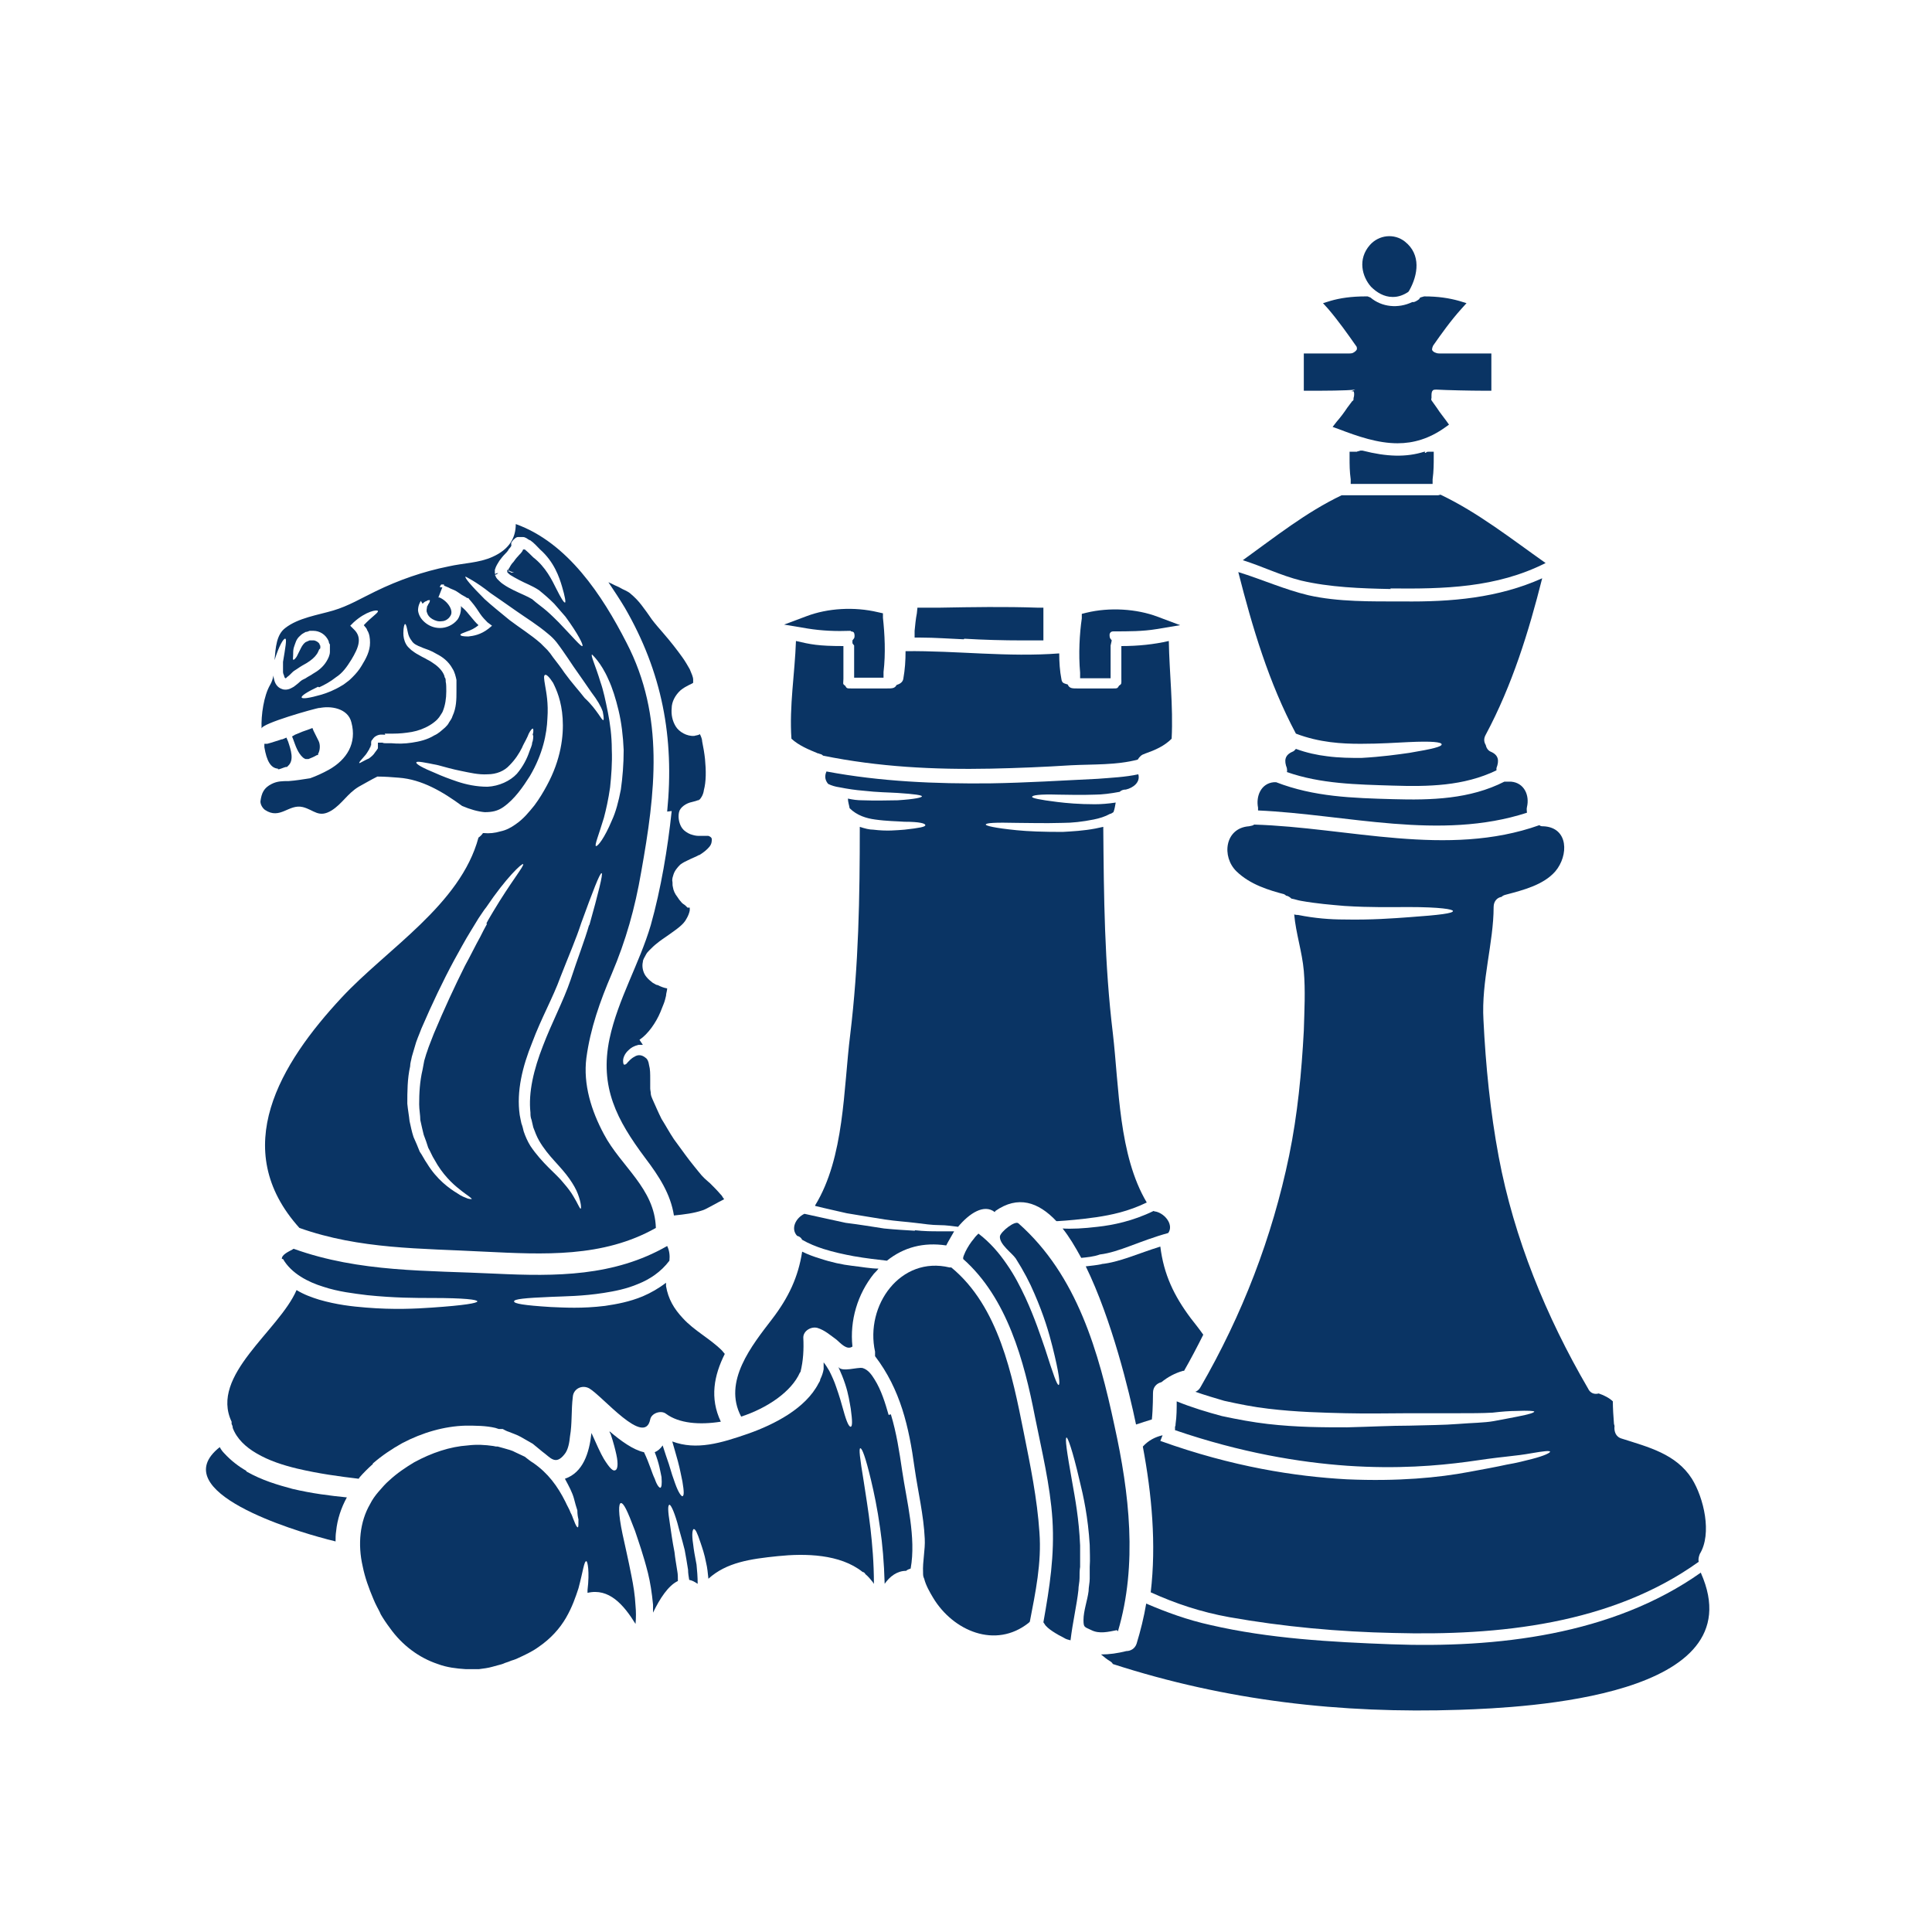
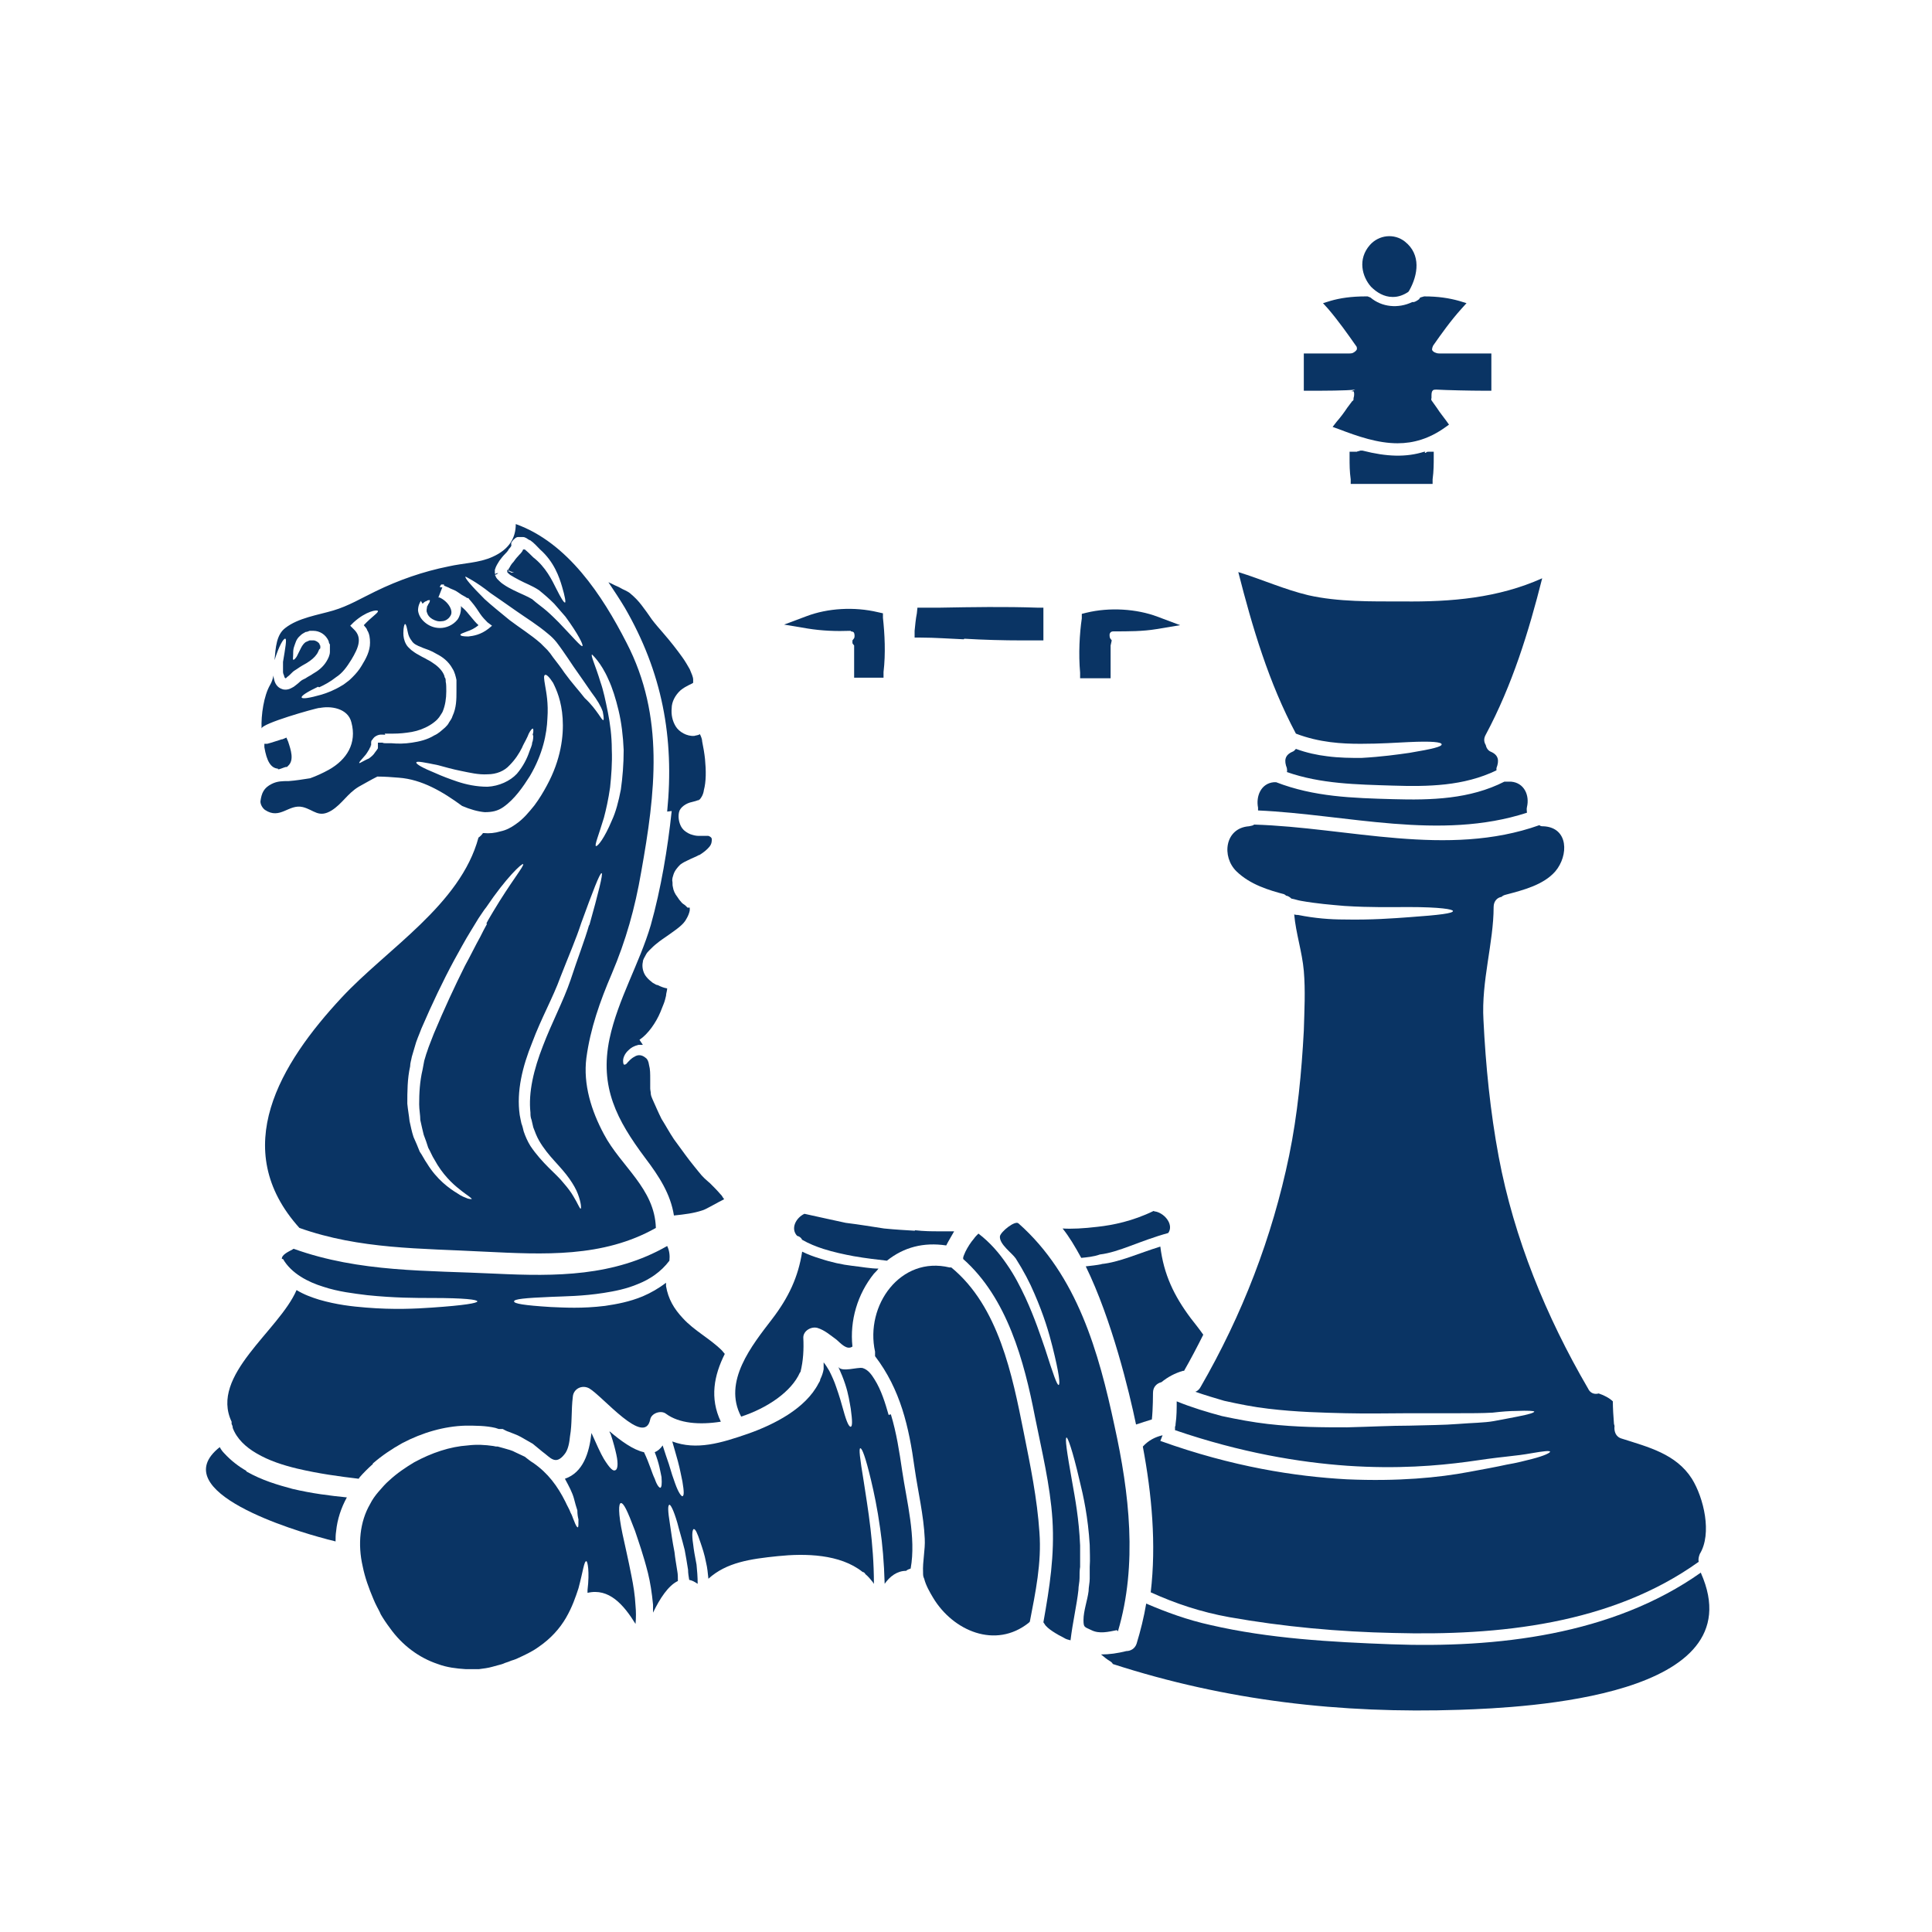
<svg xmlns="http://www.w3.org/2000/svg" width="80" height="80" viewBox="0 0 80 80" fill="none">
-   <path d="M41.216 50.144C42.152 49.489 42.994 49.77 43.743 50.565H43.789C44.187 50.542 44.725 50.495 45.404 50.401C46.012 50.308 46.713 50.168 47.485 49.793C46.316 47.828 46.339 45.021 46.082 42.799C45.731 39.899 45.708 37.138 45.684 34.238C45.567 34.261 45.45 34.285 45.357 34.308C44.865 34.401 44.398 34.425 44 34.448C43.181 34.448 42.573 34.425 42.105 34.378C41.17 34.285 40.819 34.191 40.819 34.144C40.819 34.074 41.193 34.051 42.129 34.074C42.596 34.074 43.205 34.097 44 34.074C44.398 34.074 44.819 34.027 45.287 33.934C45.52 33.887 45.754 33.817 45.965 33.7C46.012 33.7 46.059 33.653 46.105 33.63C46.152 33.513 46.175 33.372 46.199 33.232C45.895 33.279 45.591 33.302 45.333 33.302C44.678 33.302 44.164 33.255 43.789 33.209C43.018 33.115 42.737 33.045 42.737 32.998C42.737 32.928 43.041 32.881 43.813 32.904C44.187 32.904 44.702 32.928 45.333 32.904C45.637 32.904 45.988 32.858 46.363 32.788C46.433 32.717 46.526 32.694 46.62 32.694C46.924 32.624 47.228 32.39 47.135 32.062C46.596 32.179 46.035 32.203 45.45 32.249C43.977 32.32 42.503 32.413 41.006 32.437C38.737 32.46 36.468 32.366 34.222 31.945C34.129 32.156 34.175 32.32 34.292 32.46C34.433 32.53 34.596 32.577 34.76 32.6C35.111 32.67 35.439 32.717 35.743 32.741C36.351 32.811 36.819 32.811 37.17 32.834C37.895 32.881 38.175 32.928 38.175 32.975C38.175 33.021 37.895 33.092 37.17 33.138C36.795 33.138 36.328 33.162 35.696 33.138C35.509 33.138 35.322 33.115 35.111 33.068C35.111 33.209 35.158 33.325 35.181 33.466C35.485 33.77 35.883 33.887 36.234 33.934C36.725 34.004 37.146 34.004 37.45 34.027C38.082 34.027 38.316 34.097 38.316 34.168C38.316 34.238 38.082 34.285 37.45 34.355C37.123 34.378 36.725 34.425 36.164 34.355C36 34.355 35.813 34.308 35.602 34.238C35.602 37.162 35.556 39.945 35.205 42.846C34.924 45.092 34.971 47.922 33.754 49.91C33.754 49.91 33.754 49.91 33.754 49.934C34.222 50.051 34.667 50.144 35.064 50.238C35.649 50.331 36.164 50.425 36.632 50.495C37.099 50.565 37.52 50.589 37.895 50.636C38.269 50.682 38.596 50.729 38.877 50.729C39.205 50.729 39.462 50.776 39.672 50.799C40.14 50.238 40.748 49.84 41.193 50.191" fill="#0A3464" />
  <path d="M37.895 50.963C37.52 50.94 37.076 50.916 36.608 50.869C36.14 50.799 35.602 50.706 35.018 50.635C34.503 50.518 33.918 50.401 33.31 50.261C32.959 50.425 32.725 50.869 33.006 51.173C33.099 51.197 33.17 51.244 33.216 51.337C33.497 51.501 33.801 51.618 34.082 51.711C34.526 51.852 34.971 51.945 35.345 52.015C35.883 52.109 36.328 52.156 36.725 52.203C37.427 51.641 38.246 51.431 39.181 51.571C39.275 51.384 39.392 51.197 39.509 50.986C39.322 50.986 39.111 50.986 38.877 50.986C38.596 50.986 38.269 50.986 37.871 50.94" fill="#0A3464" />
  <path d="M27.813 33.583C27.649 35.127 27.368 36.811 26.947 38.308C26.479 39.898 25.59 41.372 25.24 43.01C24.819 45.021 25.544 46.378 26.713 47.945C27.298 48.717 27.766 49.442 27.906 50.331C28.351 50.285 28.725 50.238 29.076 50.121C29.169 50.097 29.286 50.027 29.38 49.98C29.474 49.934 29.59 49.863 29.684 49.817C29.801 49.746 29.918 49.7 29.988 49.653C29.988 49.653 29.941 49.606 29.918 49.559C29.895 49.513 29.871 49.489 29.825 49.442C29.707 49.302 29.544 49.138 29.403 48.998C29.24 48.858 29.099 48.741 28.936 48.53C28.795 48.366 28.678 48.203 28.561 48.062C28.327 47.758 28.117 47.454 27.906 47.173C27.719 46.893 27.555 46.589 27.392 46.331C27.251 46.051 27.134 45.77 27.017 45.513C26.994 45.466 26.947 45.349 26.947 45.279C26.947 45.208 26.924 45.138 26.924 45.068C26.924 44.928 26.924 44.811 26.924 44.694C26.924 44.46 26.924 44.273 26.877 44.109C26.854 43.945 26.807 43.852 26.737 43.805C26.573 43.665 26.409 43.665 26.269 43.758C26.129 43.828 26.035 43.945 25.988 43.992C25.941 44.062 25.895 44.086 25.848 44.086C25.825 44.086 25.801 44.039 25.801 43.922C25.801 43.828 25.848 43.641 26.035 43.477C26.129 43.384 26.245 43.314 26.433 43.267C26.503 43.267 26.55 43.267 26.62 43.267L26.479 43.056C26.83 42.822 27.158 42.355 27.345 41.91C27.392 41.793 27.439 41.676 27.485 41.559C27.532 41.442 27.555 41.325 27.579 41.232C27.579 41.138 27.626 41.021 27.626 40.928C27.485 40.904 27.368 40.858 27.228 40.787C27.205 40.787 27.181 40.788 27.111 40.741C27.064 40.717 27.017 40.694 26.971 40.647C26.877 40.577 26.807 40.507 26.737 40.413C26.62 40.249 26.573 40.016 26.62 39.828C26.62 39.735 26.69 39.641 26.737 39.548C26.784 39.454 26.83 39.407 26.901 39.337C26.994 39.244 27.088 39.15 27.181 39.08C27.345 38.94 27.532 38.823 27.696 38.706C28.023 38.472 28.304 38.285 28.421 38.051C28.491 37.934 28.538 37.817 28.561 37.7C28.561 37.676 28.561 37.63 28.561 37.606V37.583C28.561 37.583 28.561 37.583 28.515 37.583H28.468L28.374 37.489C28.304 37.443 28.234 37.396 28.187 37.325C28.14 37.279 28.093 37.209 28.047 37.138C27.953 37.021 27.883 36.881 27.86 36.717C27.836 36.647 27.86 36.554 27.836 36.46C27.836 36.366 27.86 36.296 27.883 36.226C27.93 36.062 28.047 35.922 28.164 35.805C28.281 35.712 28.398 35.665 28.491 35.618C28.678 35.524 28.819 35.477 28.936 35.407H28.959C29.146 35.29 29.286 35.173 29.38 35.056C29.474 34.94 29.474 34.823 29.474 34.752C29.474 34.682 29.403 34.635 29.333 34.612C29.31 34.612 29.263 34.612 29.216 34.612C29.146 34.612 29.052 34.612 28.936 34.612C28.819 34.612 28.725 34.589 28.585 34.542C28.468 34.495 28.304 34.401 28.21 34.238C28.117 34.074 28.07 33.84 28.117 33.63C28.164 33.419 28.421 33.255 28.655 33.209C28.748 33.185 28.842 33.162 28.889 33.138H28.936V33.115C28.936 33.115 28.982 33.115 28.982 33.092C29.029 33.045 29.123 32.904 29.146 32.717C29.24 32.366 29.24 31.922 29.193 31.431C29.169 31.197 29.123 30.939 29.076 30.706C29.076 30.612 29.029 30.495 28.982 30.401C28.912 30.448 28.819 30.448 28.748 30.472C28.444 30.495 28.117 30.308 27.977 30.074C27.836 29.84 27.789 29.583 27.813 29.326C27.813 29.068 27.953 28.787 28.187 28.577C28.421 28.39 28.655 28.32 28.702 28.273C28.702 28.273 28.702 28.273 28.702 28.25C28.702 28.25 28.702 28.179 28.702 28.133C28.702 28.039 28.631 27.875 28.561 27.711C28.468 27.548 28.374 27.384 28.257 27.22C28.023 26.893 27.766 26.565 27.462 26.214C27.322 26.051 27.134 25.84 26.994 25.653C26.854 25.442 26.713 25.255 26.573 25.068C26.433 24.881 26.292 24.741 26.129 24.6C26.058 24.53 25.965 24.483 25.871 24.437C25.754 24.39 25.661 24.32 25.544 24.273C25.427 24.226 25.31 24.156 25.193 24.109C25.427 24.46 25.661 24.811 25.871 25.162C27.415 27.828 27.93 30.542 27.626 33.606" fill="#0A3464" />
  <path d="M39.93 26.448C40.725 26.495 41.544 26.518 42.339 26.518C42.55 26.518 42.737 26.518 42.948 26.518H43.205V26.238C43.205 25.98 43.205 25.723 43.205 25.419V25.162H42.948C41.614 25.115 40.258 25.138 38.924 25.162H37.989L37.965 25.396C37.918 25.63 37.895 25.887 37.872 26.121V26.401H38.129C38.714 26.401 39.322 26.448 39.907 26.472" fill="#0A3464" />
  <path d="M35.228 26.144C35.228 26.144 35.345 26.144 35.368 26.214C35.392 26.285 35.392 26.378 35.368 26.425L35.298 26.518V26.635C35.298 26.635 35.345 26.706 35.368 26.729V28.062H36.585V27.828C36.678 27.056 36.632 26.238 36.561 25.583V25.396L36.351 25.349C35.368 25.115 34.269 25.185 33.403 25.513L32.468 25.863L33.45 26.027C34.035 26.121 34.62 26.144 35.228 26.121" fill="#0A3464" />
  <path d="M33.146 56.811C33.263 56.343 33.287 55.875 33.263 55.384C33.263 55.103 33.591 54.916 33.848 54.986C34.152 55.08 34.386 55.29 34.643 55.477C34.807 55.618 35.064 55.922 35.298 55.758C35.181 54.682 35.509 53.583 36.187 52.741C36.257 52.67 36.328 52.6 36.374 52.53C36.047 52.53 35.696 52.46 35.275 52.413C34.877 52.366 34.433 52.273 33.941 52.109C33.708 52.039 33.45 51.945 33.216 51.828C33.053 52.881 32.655 53.723 31.977 54.612C31.134 55.712 29.918 57.209 30.69 58.659C31.766 58.308 32.772 57.63 33.123 56.834" fill="#0A3464" />
-   <path d="M34.994 28.39C34.877 28.32 34.924 28.296 34.924 28.109V26.752C33.871 26.752 33.567 26.682 32.959 26.542C32.912 27.899 32.678 29.232 32.772 30.589C33.076 30.869 33.474 31.033 33.871 31.197C33.895 31.197 33.918 31.197 33.941 31.22C33.988 31.22 34.035 31.244 34.082 31.29C36.374 31.758 38.69 31.875 41.029 31.828C42.129 31.805 43.251 31.758 44.351 31.688C45.263 31.641 46.222 31.688 47.111 31.454C47.181 31.337 47.275 31.244 47.392 31.22C47.392 31.22 47.415 31.197 47.438 31.197C47.836 31.056 48.211 30.893 48.515 30.589C48.585 29.232 48.421 27.875 48.398 26.542C47.789 26.682 47.135 26.752 46.433 26.752V28.109C46.433 28.296 46.456 28.32 46.339 28.39C46.269 28.507 46.269 28.507 46.082 28.507H44.608C44.398 28.507 44.281 28.507 44.211 28.343C44.07 28.296 43.977 28.296 43.953 28.133C43.883 27.782 43.86 27.407 43.86 27.056C41.731 27.22 39.626 26.94 37.497 26.963C37.497 27.361 37.474 27.712 37.404 28.109C37.38 28.25 37.263 28.32 37.123 28.366C37.053 28.507 36.936 28.507 36.725 28.507H35.251C35.064 28.507 35.064 28.507 34.994 28.39Z" fill="#0A3464" />
  <path d="M45.544 51.945C46.339 51.852 47.181 51.384 48.374 51.056C48.608 50.729 48.257 50.261 47.86 50.168C47.836 50.168 47.813 50.168 47.766 50.144C46.901 50.565 46.082 50.729 45.45 50.799C44.865 50.869 44.374 50.893 44 50.869C44.281 51.22 44.515 51.618 44.772 52.086C45.006 52.062 45.287 52.039 45.544 51.945Z" fill="#0A3464" />
  <path d="M55.953 16.203C55.953 16.203 56.023 16.203 56.047 16.203C56.07 16.226 56.093 16.343 56.047 16.483V16.53C56.047 16.53 56.047 16.6 56 16.6L55.789 16.881C55.649 17.092 55.508 17.279 55.345 17.466L55.181 17.677L55.438 17.77C56.234 18.074 57.052 18.355 57.871 18.355C58.526 18.355 59.181 18.168 59.836 17.7L60 17.583L59.883 17.419C59.766 17.255 59.626 17.092 59.508 16.904L59.275 16.577C59.275 16.577 59.251 16.53 59.275 16.483V16.413C59.275 16.32 59.275 16.226 59.321 16.179C59.345 16.133 59.415 16.133 59.485 16.133C59.883 16.156 60.912 16.179 61.403 16.179H61.754V14.636H59.602C59.602 14.636 59.508 14.636 59.462 14.612C59.368 14.589 59.298 14.518 59.298 14.472C59.298 14.472 59.298 14.402 59.345 14.308C59.672 13.84 60.07 13.279 60.514 12.787L60.725 12.554L60.421 12.46C60 12.343 59.555 12.273 58.971 12.273L58.807 12.32L58.76 12.39C58.76 12.39 58.643 12.483 58.55 12.507H58.479C57.895 12.787 57.216 12.717 56.748 12.32L56.631 12.273H56.561C55.953 12.273 55.485 12.343 55.087 12.46L54.783 12.554L54.994 12.787C55.415 13.279 55.813 13.84 56.14 14.308C56.187 14.355 56.187 14.402 56.187 14.448C56.187 14.495 56.117 14.565 56.023 14.612C56.023 14.612 55.976 14.636 55.883 14.636H53.988V16.179H54.316C54.783 16.179 55.742 16.179 56.117 16.133" fill="#0A3464" />
  <path d="M45.638 52.343C45.404 52.39 45.17 52.413 44.959 52.437C46.035 54.636 46.76 57.63 47.041 58.986C47.252 58.916 47.462 58.846 47.696 58.776C47.743 58.355 47.743 57.676 47.743 57.676C47.743 57.419 47.907 57.279 48.094 57.232C48.351 57.021 48.655 56.858 48.983 56.764H49.029C49.31 56.273 49.567 55.782 49.825 55.267C49.661 55.033 49.474 54.799 49.31 54.589C48.608 53.653 48.187 52.764 48.047 51.618C47.135 51.899 46.339 52.273 45.591 52.343" fill="#0A3464" />
  <path d="M59.017 18.706H58.971C58.222 18.94 57.427 18.916 56.421 18.659H56.327L56.257 18.682C56.257 18.682 56.21 18.682 56.187 18.706C56.14 18.706 56.093 18.706 56.047 18.706H55.883V18.916C55.883 19.267 55.883 19.501 55.93 19.852V20.039H59.321V19.852C59.368 19.501 59.368 19.197 59.368 18.916V18.706H59.158C59.111 18.706 59.064 18.706 59.041 18.753H58.994" fill="#0A3464" />
  <path d="M57.684 12.296C57.895 12.296 58.105 12.226 58.316 12.086L58.362 12.016C58.713 11.384 58.854 10.542 58.175 10.004C57.731 9.653 57.099 9.723 56.725 10.144C56.21 10.729 56.398 11.454 56.772 11.875C57.006 12.109 57.31 12.296 57.661 12.296" fill="#0A3464" />
-   <path d="M57.567 24.366C59.789 24.39 61.965 24.343 64 23.314C62.573 22.308 61.216 21.232 59.649 20.483C59.626 20.483 59.579 20.507 59.556 20.507H55.556C54.082 21.209 52.795 22.238 51.462 23.197C52.281 23.454 53.029 23.828 53.871 24.039C55.064 24.32 56.351 24.366 57.591 24.39" fill="#0A3464" />
  <path d="M56.351 30.799C57.169 30.799 57.801 30.752 58.316 30.729C59.298 30.682 59.696 30.729 59.696 30.823C59.696 30.916 59.345 31.01 58.362 31.174C57.871 31.244 57.216 31.337 56.374 31.384C55.953 31.384 55.462 31.384 54.947 31.314C54.55 31.267 54.105 31.173 53.661 31.01C53.614 31.056 53.59 31.103 53.52 31.127C53.193 31.267 53.169 31.501 53.286 31.805C53.286 31.852 53.31 31.922 53.286 31.969C54.69 32.46 56.164 32.483 57.661 32.53C59.134 32.577 60.608 32.554 61.965 31.899C61.965 31.852 61.965 31.828 61.965 31.805C62.082 31.501 62.058 31.267 61.731 31.127C61.614 31.08 61.544 30.963 61.52 30.846C61.45 30.729 61.427 30.589 61.52 30.425C62.62 28.366 63.298 26.168 63.859 23.945C62.035 24.764 60.093 24.928 58.082 24.904C56.795 24.904 55.415 24.928 54.175 24.647C53.193 24.413 52.257 23.992 51.275 23.688C51.859 25.98 52.538 28.273 53.661 30.378C54.643 30.752 55.579 30.799 56.327 30.799" fill="#0A3464" />
  <path d="M53.076 36.975C53.076 36.975 53.216 37.045 53.263 37.092C53.333 37.092 53.427 37.162 53.474 37.209C53.614 37.232 53.731 37.279 53.871 37.302C54.526 37.419 55.134 37.466 55.672 37.513C56.772 37.583 57.637 37.559 58.316 37.559C59.649 37.559 60.164 37.653 60.164 37.723C60.164 37.817 59.649 37.887 58.339 37.98C57.684 38.027 56.795 38.097 55.649 38.074C55.088 38.074 54.456 38.027 53.754 37.887C53.708 37.887 53.661 37.887 53.59 37.864C53.661 38.659 53.918 39.407 53.988 40.203C54.058 41.021 54.012 41.84 53.988 42.682C53.895 44.413 53.731 46.144 53.38 47.852C52.678 51.244 51.438 54.448 49.708 57.443C49.661 57.536 49.567 57.606 49.497 57.63C49.895 57.77 50.292 57.887 50.69 58.004C51.322 58.144 51.906 58.261 52.514 58.331C53.684 58.472 54.76 58.495 55.719 58.519C56.678 58.542 57.544 58.519 58.316 58.519C59.088 58.519 59.766 58.519 60.327 58.519C60.889 58.519 61.38 58.519 61.801 58.495C62.199 58.448 62.526 58.425 62.783 58.425C63.298 58.402 63.509 58.425 63.532 58.448C63.532 58.495 63.322 58.565 62.83 58.659C62.573 58.706 62.245 58.776 61.848 58.846C61.45 58.916 60.959 58.916 60.374 58.963C59.789 59.01 59.134 59.01 58.362 59.033C57.59 59.033 56.725 59.08 55.766 59.103C54.783 59.103 53.708 59.103 52.491 58.963C51.883 58.893 51.251 58.776 50.596 58.636C49.988 58.472 49.357 58.285 48.725 58.027C48.725 58.308 48.725 58.659 48.678 58.963C48.678 59.01 48.678 59.033 48.655 59.08C48.655 59.127 48.655 59.173 48.655 59.22C51.392 60.156 53.801 60.554 55.789 60.694C57.871 60.834 59.509 60.694 60.748 60.53C61.38 60.437 61.895 60.367 62.339 60.32C62.783 60.273 63.134 60.226 63.392 60.179C63.93 60.086 64.164 60.062 64.187 60.109C64.187 60.156 63.977 60.273 63.438 60.413C63.158 60.483 62.807 60.577 62.386 60.647C61.965 60.741 61.45 60.834 60.819 60.951C59.579 61.185 57.895 61.349 55.766 61.255C53.637 61.138 51.041 60.741 48.047 59.665L48.14 59.431C47.836 59.501 47.556 59.641 47.322 59.899C47.696 61.887 47.883 63.945 47.649 65.934C48.678 66.401 49.731 66.752 50.901 66.963C53.146 67.361 55.438 67.571 57.708 67.618C62.035 67.735 66.713 67.267 70.339 64.671C70.316 64.577 70.339 64.46 70.386 64.343C70.9 63.501 70.55 62.027 70.058 61.232C69.403 60.203 68.257 59.922 67.158 59.571C66.9 59.501 66.83 59.267 66.854 59.056C66.854 59.01 66.83 58.986 66.83 58.94C66.807 58.682 66.784 58.285 66.784 58.027C66.643 57.887 66.409 57.77 66.199 57.7C66.035 57.747 65.848 57.7 65.754 57.489C64.023 54.519 62.69 51.267 62.058 47.899C61.708 46.027 61.52 44.133 61.427 42.238C61.333 40.624 61.848 39.033 61.848 37.559C61.848 37.302 62.012 37.162 62.175 37.138C62.222 37.092 62.269 37.068 62.362 37.045C63.064 36.858 63.906 36.647 64.398 36.086C64.959 35.431 64.959 34.261 63.906 34.214C63.836 34.214 63.789 34.214 63.743 34.168C59.93 35.524 55.836 34.261 51.93 34.144C51.883 34.191 51.813 34.191 51.719 34.214C50.713 34.285 50.573 35.478 51.205 36.086C51.766 36.624 52.514 36.858 53.24 37.045" fill="#0A3464" />
  <path d="M62.55 32.367H62.503C62.433 32.367 62.362 32.367 62.292 32.367C60.865 33.092 59.275 33.138 57.684 33.092C56 33.045 54.409 32.998 52.842 32.39H52.795H52.748C52.211 32.437 52 32.975 52.093 33.443C52.093 33.489 52.093 33.536 52.093 33.559C55.766 33.723 59.626 34.823 63.228 33.653C63.228 33.583 63.205 33.513 63.228 33.419C63.345 32.928 63.111 32.413 62.573 32.367" fill="#0A3464" />
  <path d="M44.749 28.086H45.988V26.729L46.035 26.518L45.965 26.425C45.965 26.425 45.918 26.285 45.965 26.214C45.988 26.168 46.035 26.144 46.105 26.144C46.737 26.144 47.322 26.144 47.883 26.051L48.866 25.887L47.93 25.536C47.064 25.209 45.942 25.138 44.983 25.372L44.795 25.419V25.606C44.702 26.238 44.655 27.08 44.725 27.852V28.086" fill="#0A3464" />
  <path d="M42.386 59.291C41.918 56.951 41.357 54.097 39.392 52.483C39.392 52.483 39.345 52.483 39.322 52.483C37.287 51.992 35.813 54.051 36.234 55.969C36.234 56.039 36.234 56.109 36.234 56.156C37.287 57.536 37.638 59.08 37.871 60.788C38.012 61.77 38.246 62.729 38.292 63.712C38.316 64.179 38.199 64.647 38.222 65.115C38.222 65.209 38.222 65.279 38.269 65.372C38.339 65.653 38.503 65.934 38.643 66.168C39.462 67.525 41.216 68.296 42.597 67.197C42.597 67.197 42.62 67.174 42.643 67.15C42.877 65.934 43.135 64.717 43.041 63.454C42.947 62.051 42.667 60.694 42.386 59.291Z" fill="#0A3464" />
  <path d="M11.509 31.852H11.532H11.556C11.649 31.828 11.743 31.782 11.836 31.758H11.883L11.93 31.712C12.187 31.478 12.047 31.056 11.93 30.706L11.86 30.542L11.696 30.612C11.696 30.612 11.649 30.612 11.602 30.635C11.439 30.682 11.252 30.752 11.065 30.799H10.947V30.94C11.041 31.501 11.205 31.805 11.509 31.828" fill="#0A3464" />
  <path d="M13.193 29.326C13.684 29.209 14.409 29.326 14.55 29.91C14.784 30.776 14.363 31.454 13.614 31.875C13.357 32.016 13.1 32.133 12.842 32.226C12.538 32.273 12.257 32.32 11.953 32.343C11.696 32.343 11.485 32.343 11.252 32.46C10.924 32.624 10.831 32.834 10.784 33.185C10.784 33.325 10.877 33.466 10.971 33.536C11.602 33.957 11.953 33.279 12.538 33.419C13.006 33.536 13.193 33.887 13.731 33.559C14.175 33.279 14.386 32.858 14.854 32.577C15.111 32.437 15.345 32.296 15.626 32.156C15.93 32.156 16.234 32.179 16.515 32.203C17.474 32.273 18.339 32.788 19.135 33.372C19.462 33.513 19.79 33.606 20.07 33.63C20.374 33.63 20.608 33.583 20.842 33.419C21.31 33.092 21.661 32.577 21.942 32.133C22.48 31.22 22.643 30.378 22.667 29.747C22.713 29.115 22.62 28.671 22.573 28.39C22.526 28.109 22.503 27.969 22.573 27.945C22.62 27.922 22.737 28.016 22.901 28.273C23.041 28.554 23.252 29.021 23.298 29.747C23.345 30.472 23.228 31.454 22.643 32.53C22.503 32.788 22.339 33.068 22.129 33.349C21.918 33.606 21.684 33.91 21.333 34.144C21.17 34.261 20.959 34.378 20.725 34.425C20.491 34.495 20.257 34.519 20.023 34.495C20.023 34.495 20.023 34.495 20 34.495C19.953 34.565 19.883 34.636 19.813 34.682C19.064 37.466 16.023 39.29 14.152 41.302C11.602 44.039 9.45 47.571 12.398 50.846C14.901 51.735 17.427 51.688 20.047 51.828C22.503 51.946 24.959 52.086 27.158 50.846C27.111 49.209 25.708 48.296 25.006 46.963C24.491 46.004 24.14 44.904 24.281 43.805C24.445 42.589 24.842 41.466 25.333 40.32C25.918 38.94 26.293 37.606 26.55 36.109C27.135 32.834 27.532 29.676 25.942 26.612C24.936 24.647 23.509 22.472 21.357 21.7C21.357 22.285 21.076 22.752 20.398 23.056C19.836 23.314 19.181 23.314 18.573 23.454C17.52 23.665 16.515 24.016 15.556 24.483C14.971 24.764 14.433 25.092 13.801 25.279C13.17 25.466 12.351 25.583 11.813 26.004C11.439 26.285 11.415 26.823 11.368 27.337C11.556 26.729 11.743 26.425 11.813 26.448C11.883 26.448 11.813 26.846 11.719 27.407C11.719 27.477 11.719 27.548 11.719 27.618C11.719 27.688 11.719 27.758 11.719 27.828C11.719 27.899 11.766 27.969 11.766 27.992C11.766 28.039 11.813 28.086 11.813 28.086C11.813 28.086 11.86 28.086 11.883 28.039C11.953 27.992 12.024 27.922 12.117 27.828C12.164 27.782 12.211 27.758 12.281 27.712L12.421 27.618C12.421 27.618 12.608 27.501 12.702 27.454C12.889 27.337 13.029 27.22 13.123 27.08C13.17 27.01 13.193 26.939 13.216 26.893L13.263 26.846V26.799V26.729C13.263 26.729 13.24 26.729 13.24 26.706C13.24 26.636 13.123 26.542 13.006 26.518C12.982 26.518 12.959 26.518 12.912 26.518C12.889 26.518 12.866 26.518 12.819 26.518L12.655 26.589C12.585 26.636 12.515 26.729 12.468 26.823C12.421 26.916 12.374 27.01 12.328 27.103C12.257 27.267 12.164 27.337 12.14 27.314C12.117 27.314 12.14 27.22 12.14 27.056C12.14 26.986 12.14 26.869 12.187 26.752C12.234 26.635 12.257 26.472 12.421 26.331C12.515 26.238 12.538 26.238 12.655 26.168C12.702 26.168 12.772 26.144 12.819 26.121C12.866 26.121 12.936 26.121 12.982 26.121C13.216 26.121 13.497 26.261 13.614 26.565C13.614 26.612 13.637 26.659 13.661 26.682V26.752V26.799V26.846V26.986C13.661 27.127 13.591 27.267 13.521 27.384C13.38 27.618 13.17 27.782 12.959 27.899C12.866 27.969 12.749 28.016 12.655 28.086L12.515 28.156C12.515 28.156 12.444 28.203 12.421 28.226C12.351 28.296 12.257 28.366 12.164 28.437C12.117 28.46 12.047 28.507 11.977 28.53C11.906 28.554 11.79 28.577 11.673 28.53C11.462 28.46 11.392 28.273 11.368 28.203C11.345 28.109 11.322 28.039 11.322 27.969C11.298 28.109 11.252 28.25 11.181 28.366C10.924 28.811 10.807 29.606 10.831 30.168C10.831 29.957 12.982 29.349 13.263 29.302M22.082 30.472C22.082 30.472 22.082 30.659 22.035 30.752C22.035 30.869 21.965 30.986 21.918 31.127C21.825 31.407 21.661 31.735 21.404 32.039C21.123 32.343 20.655 32.554 20.187 32.577C19.719 32.577 19.298 32.483 18.947 32.367C18.597 32.249 18.293 32.133 18.035 32.016C17.52 31.805 17.216 31.641 17.24 31.571C17.24 31.501 17.591 31.571 18.152 31.688C18.409 31.758 18.737 31.852 19.088 31.922C19.439 31.992 19.813 32.086 20.187 32.062C20.561 32.062 20.889 31.922 21.099 31.688C21.333 31.454 21.497 31.197 21.614 30.963C21.661 30.846 21.731 30.729 21.778 30.635C21.825 30.542 21.871 30.448 21.895 30.378C21.965 30.238 22.035 30.168 22.058 30.168C22.082 30.168 22.105 30.261 22.058 30.425L22.082 30.472ZM20.164 38.261C20.07 38.425 19.977 38.612 19.883 38.799C19.673 39.173 19.485 39.571 19.252 39.992C18.831 40.834 18.386 41.793 17.965 42.799C17.871 43.056 17.755 43.314 17.684 43.548C17.637 43.665 17.614 43.782 17.567 43.922C17.544 44.039 17.52 44.179 17.497 44.296C17.38 44.788 17.357 45.279 17.357 45.723C17.357 45.957 17.404 46.168 17.404 46.378C17.45 46.589 17.497 46.799 17.544 46.986C17.614 47.173 17.684 47.361 17.731 47.524C17.825 47.688 17.895 47.875 17.988 48.016C18.316 48.624 18.737 49.021 19.041 49.255C19.181 49.372 19.322 49.466 19.415 49.536C19.509 49.606 19.532 49.63 19.532 49.653C19.532 49.653 19.462 49.653 19.369 49.63C19.252 49.583 19.111 49.536 18.947 49.419C18.597 49.209 18.082 48.834 17.684 48.179C17.567 48.016 17.497 47.852 17.38 47.688C17.31 47.501 17.216 47.29 17.123 47.08C17.053 46.869 17.006 46.636 16.959 46.425C16.936 46.191 16.889 45.957 16.866 45.7C16.866 45.209 16.866 44.67 16.983 44.156C16.983 44.016 17.029 43.899 17.053 43.758C17.099 43.618 17.123 43.501 17.17 43.361C17.24 43.08 17.357 42.846 17.45 42.589C17.895 41.559 18.339 40.624 18.807 39.758C19.041 39.337 19.252 38.94 19.485 38.565C19.602 38.378 19.696 38.214 19.813 38.027C19.93 37.864 20.023 37.7 20.14 37.559C20.959 36.343 21.614 35.735 21.661 35.782C21.731 35.828 21.146 36.53 20.421 37.747C20.328 37.91 20.234 38.051 20.14 38.238L20.164 38.261ZM24.398 38.285C24.211 38.94 23.907 39.712 23.626 40.577C23.322 41.466 22.854 42.331 22.48 43.314C22.105 44.273 21.871 45.232 21.965 46.074C21.965 46.168 21.965 46.261 22.012 46.378C22.035 46.472 22.059 46.589 22.082 46.682C22.152 46.869 22.222 47.056 22.316 47.22C22.503 47.548 22.737 47.828 22.971 48.086C23.205 48.343 23.415 48.577 23.579 48.811C23.743 49.045 23.86 49.255 23.93 49.443C24.07 49.817 24.07 50.027 24.047 50.051C24 50.051 23.93 49.84 23.743 49.536C23.649 49.372 23.509 49.185 23.345 48.998C23.181 48.788 22.947 48.577 22.713 48.343C22.48 48.109 22.199 47.805 21.965 47.454C21.848 47.267 21.755 47.057 21.684 46.846C21.661 46.752 21.637 46.636 21.591 46.519C21.567 46.425 21.544 46.285 21.52 46.168C21.38 45.185 21.637 44.156 22.035 43.173C22.409 42.168 22.901 41.302 23.205 40.46C23.532 39.618 23.86 38.869 24.07 38.214C24.538 36.928 24.842 36.133 24.912 36.156C24.983 36.156 24.772 36.998 24.398 38.331V38.285ZM24.515 27.103C24.515 27.103 24.889 27.431 25.193 28.133C25.357 28.483 25.497 28.928 25.614 29.419C25.731 29.91 25.801 30.472 25.825 31.057C25.825 31.641 25.778 32.203 25.708 32.694C25.614 33.185 25.497 33.63 25.333 33.98C25.029 34.706 24.749 35.056 24.678 35.033C24.608 35.01 24.795 34.565 25.006 33.864C25.099 33.513 25.193 33.092 25.263 32.6C25.31 32.133 25.357 31.595 25.333 31.033C25.333 30.472 25.263 29.957 25.17 29.489C25.076 29.021 24.983 28.577 24.866 28.25C24.655 27.548 24.445 27.127 24.515 27.103ZM20.538 23.758H20.491C20.491 23.758 20.491 23.641 20.491 23.595C20.538 23.431 20.608 23.337 20.678 23.22C20.749 23.127 20.819 23.033 20.889 22.963C20.959 22.893 21.029 22.823 21.076 22.729C21.146 22.659 21.193 22.589 21.17 22.565V22.472C21.17 22.472 21.24 22.355 21.31 22.308C21.357 22.261 21.404 22.238 21.45 22.238H21.497H21.52H21.591C21.614 22.238 21.637 22.238 21.661 22.238C21.708 22.238 21.755 22.261 21.801 22.285C21.871 22.331 21.895 22.355 21.965 22.378C22.129 22.495 22.246 22.636 22.363 22.752C22.947 23.267 23.158 23.899 23.275 24.296C23.392 24.694 23.439 24.951 23.392 24.951C23.345 24.951 23.228 24.764 23.041 24.39C22.854 24.016 22.597 23.478 22.082 23.08C21.965 22.963 21.848 22.846 21.731 22.752C21.708 22.752 21.661 22.752 21.661 22.752C21.614 22.893 21.497 22.963 21.45 23.033C21.38 23.103 21.31 23.197 21.263 23.267C21.193 23.337 21.146 23.407 21.099 23.501C21.076 23.524 21.053 23.571 21.053 23.618C21.053 23.618 21.193 23.688 21.287 23.712H21.357C21.357 23.712 21.333 23.712 21.287 23.712H21.17L21.099 23.665H21.053C21.053 23.665 21.053 23.618 21.076 23.595H21.006V23.641V23.688C21.006 23.712 21.076 23.758 21.123 23.805C21.24 23.875 21.357 23.945 21.497 24.016C21.755 24.156 22.035 24.25 22.316 24.437C22.55 24.624 22.76 24.811 22.947 24.998C23.111 25.185 23.275 25.372 23.415 25.536C23.93 26.238 24.164 26.706 24.117 26.752C24.07 26.799 23.719 26.378 23.135 25.77C22.994 25.63 22.831 25.466 22.643 25.302C22.456 25.138 22.246 24.998 22.035 24.811C21.848 24.694 21.544 24.577 21.263 24.437C21.123 24.366 20.983 24.296 20.819 24.179C20.749 24.133 20.678 24.062 20.585 23.969L20.538 23.899C20.538 23.899 20.515 23.828 20.491 23.805L20.561 23.782L20.632 23.735H20.561L20.538 23.758ZM19.275 23.875C19.275 23.875 19.719 24.086 20.304 24.554C20.608 24.764 20.983 25.021 21.38 25.302C21.778 25.583 22.246 25.863 22.713 26.261C22.831 26.355 22.947 26.472 23.041 26.589C23.088 26.659 23.135 26.706 23.181 26.776L23.298 26.94C23.462 27.174 23.602 27.384 23.743 27.595C24.023 27.992 24.281 28.366 24.491 28.671C24.725 28.975 24.889 29.255 24.959 29.466C25.006 29.7 25.006 29.817 24.983 29.817C24.936 29.817 24.889 29.723 24.772 29.559C24.655 29.396 24.491 29.162 24.211 28.904C23.977 28.6 23.673 28.273 23.369 27.852C23.228 27.641 23.064 27.431 22.901 27.22L22.784 27.056L22.667 26.916C22.667 26.916 22.48 26.729 22.386 26.636C21.988 26.285 21.497 25.98 21.099 25.676C20.702 25.349 20.351 25.068 20.07 24.811C19.532 24.273 19.228 23.922 19.275 23.875ZM17.497 24.998C17.497 24.998 17.567 24.928 17.614 24.904C17.637 24.904 17.684 24.881 17.708 24.858C17.755 24.858 17.778 24.834 17.801 24.858C17.801 24.858 17.801 24.904 17.778 24.951C17.778 24.951 17.755 24.998 17.731 25.021C17.731 25.045 17.708 25.068 17.684 25.115C17.684 25.185 17.637 25.279 17.684 25.372C17.708 25.466 17.778 25.559 17.895 25.63C18.012 25.7 18.152 25.747 18.293 25.723C18.433 25.723 18.573 25.63 18.643 25.513C18.713 25.419 18.713 25.279 18.62 25.115C18.526 24.951 18.363 24.811 18.199 24.741C18.199 24.741 18.175 24.741 18.152 24.741L18.316 24.32H18.222V24.273L18.269 24.203H18.386V24.25C18.48 24.296 18.573 24.32 18.643 24.366C18.76 24.413 18.877 24.46 18.971 24.53C19.064 24.6 19.181 24.671 19.275 24.717L19.345 24.764H19.369H19.392C19.392 24.764 19.462 24.858 19.509 24.904C19.673 25.092 19.79 25.279 19.883 25.419C19.977 25.559 20.094 25.676 20.187 25.77L20.374 25.91L20.234 26.027C19.907 26.285 19.602 26.331 19.392 26.355C19.181 26.355 19.064 26.331 19.064 26.285C19.064 26.238 19.181 26.214 19.345 26.144C19.485 26.098 19.649 26.027 19.813 25.887C19.579 25.676 19.392 25.372 19.181 25.185C19.181 25.185 19.111 25.138 19.088 25.092C19.088 25.115 19.088 25.138 19.088 25.185C19.088 25.349 19.041 25.513 18.947 25.653C18.76 25.887 18.48 26.004 18.222 26.004C17.965 26.004 17.755 25.91 17.591 25.77C17.427 25.63 17.333 25.466 17.31 25.279C17.31 25.092 17.38 24.951 17.427 24.881L17.497 24.998ZM15.93 30.378C15.93 30.378 16.047 30.378 16.117 30.378C16.187 30.378 16.211 30.378 16.281 30.378C16.538 30.378 16.772 30.355 17.053 30.308C17.31 30.261 17.567 30.168 17.801 30.027C17.918 29.957 18.035 29.864 18.105 29.793C18.152 29.747 18.222 29.653 18.246 29.606C18.269 29.559 18.316 29.513 18.339 29.442C18.433 29.209 18.48 28.928 18.48 28.624C18.48 28.483 18.48 28.32 18.456 28.226C18.456 28.156 18.456 28.086 18.409 28.039C18.409 27.992 18.386 27.945 18.363 27.899C18.269 27.712 18.082 27.548 17.895 27.431C17.801 27.361 17.684 27.314 17.614 27.267C17.52 27.22 17.427 27.174 17.31 27.103C17.216 27.056 17.123 26.986 17.029 26.916C16.959 26.846 16.866 26.776 16.819 26.682C16.725 26.518 16.702 26.355 16.702 26.214C16.702 25.957 16.749 25.84 16.772 25.84C16.819 25.84 16.842 25.98 16.889 26.191C16.912 26.308 16.959 26.425 17.053 26.542C17.123 26.659 17.263 26.729 17.45 26.799C17.544 26.846 17.637 26.869 17.755 26.916C17.871 26.963 17.965 27.01 18.082 27.08C18.316 27.197 18.573 27.384 18.737 27.688C18.831 27.828 18.877 28.039 18.901 28.156V28.203V28.226V28.39C18.901 28.39 18.901 28.554 18.901 28.624C18.901 28.951 18.901 29.302 18.737 29.653C18.713 29.747 18.643 29.84 18.597 29.91C18.55 30.004 18.503 30.051 18.433 30.121C18.269 30.261 18.152 30.378 17.988 30.448C17.684 30.636 17.357 30.706 17.053 30.752C16.749 30.799 16.468 30.799 16.211 30.776C16.164 30.776 16.047 30.776 16 30.776C15.93 30.776 15.883 30.776 15.836 30.752C15.743 30.752 15.626 30.752 15.649 30.752C15.649 30.752 15.649 30.869 15.649 30.94V30.986L15.602 31.057C15.579 31.08 15.556 31.127 15.532 31.15C15.462 31.267 15.368 31.337 15.275 31.407C15.158 31.454 15.041 31.524 14.901 31.595H14.877C14.854 31.571 14.947 31.478 15.088 31.314C15.158 31.244 15.228 31.127 15.298 31.01C15.298 30.963 15.345 30.939 15.345 30.916V30.869H15.368C15.368 30.869 15.368 30.869 15.368 30.776C15.368 30.729 15.368 30.659 15.415 30.635C15.439 30.589 15.462 30.565 15.509 30.518C15.696 30.378 15.836 30.425 15.953 30.425L15.93 30.378ZM13.216 28.46C13.427 28.366 13.684 28.226 13.918 28.039C14.175 27.875 14.363 27.618 14.55 27.314C14.69 27.08 14.831 26.823 14.854 26.589C14.877 26.378 14.807 26.214 14.667 26.074L14.503 25.91L14.643 25.77C15.158 25.302 15.626 25.232 15.649 25.302C15.673 25.372 15.392 25.536 15.064 25.887C15.111 25.957 15.181 26.004 15.205 26.097C15.298 26.238 15.322 26.425 15.322 26.612C15.322 26.963 15.158 27.267 14.971 27.571C14.877 27.735 14.737 27.899 14.597 28.039C14.526 28.109 14.456 28.179 14.386 28.226C14.316 28.273 14.246 28.343 14.152 28.39C13.848 28.577 13.544 28.694 13.31 28.764C12.819 28.904 12.515 28.951 12.491 28.881C12.468 28.811 12.725 28.647 13.17 28.437L13.216 28.46Z" fill="#0A3464" />
  <path d="M46.292 67.548C47.111 64.787 46.76 61.817 46.152 59.056C45.497 55.992 44.608 52.811 42.175 50.659C42.035 50.519 41.427 51.01 41.404 51.197C41.38 51.524 41.895 51.875 42.059 52.109C42.386 52.624 42.643 53.115 42.83 53.559C43.228 54.472 43.439 55.197 43.579 55.758C43.86 56.881 43.907 57.325 43.836 57.349C43.766 57.349 43.626 56.951 43.275 55.852C43.088 55.314 42.854 54.589 42.456 53.723C42.246 53.279 42.012 52.811 41.684 52.343C41.38 51.898 41.006 51.454 40.515 51.08C40.444 51.15 40.374 51.22 40.328 51.29C40.187 51.454 40.07 51.641 39.977 51.828C39.953 51.875 39.93 51.945 39.907 51.992C39.883 52.086 39.883 52.039 39.883 52.086C39.883 52.086 39.883 52.109 39.883 52.133C41.708 53.747 42.409 56.366 42.854 58.659C43.135 60.062 43.485 61.489 43.579 62.916C43.672 64.413 43.462 65.723 43.205 67.174C43.205 67.174 43.228 67.22 43.252 67.244C43.345 67.431 43.789 67.688 44.07 67.828C44.14 67.875 44.234 67.899 44.328 67.922C44.421 67.15 44.585 66.472 44.655 65.84C44.655 65.676 44.702 65.513 44.702 65.349C44.702 65.185 44.702 65.021 44.725 64.881C44.725 64.577 44.725 64.273 44.725 63.992C44.678 62.893 44.515 62.027 44.398 61.372C44.164 60.062 44.094 59.548 44.164 59.524C44.211 59.524 44.398 59.992 44.702 61.302C44.865 61.957 45.053 62.823 45.123 63.969C45.123 64.249 45.146 64.553 45.123 64.881C45.123 65.045 45.123 65.209 45.123 65.372C45.123 65.536 45.076 65.723 45.076 65.887C45.029 66.261 44.865 66.706 44.865 67.08C44.865 67.407 44.912 67.361 45.193 67.501C45.52 67.665 45.895 67.571 46.246 67.501" fill="#0A3464" />
  <path d="M15.438 60.6C15.813 60.273 16.234 59.992 16.655 59.758C17.497 59.314 18.409 59.056 19.275 59.033C19.696 59.033 20.117 59.033 20.515 59.127L20.655 59.173H20.702H20.748H20.819C20.819 59.173 20.982 59.267 21.076 59.291C21.24 59.361 21.403 59.407 21.567 59.501C21.731 59.594 21.895 59.688 22.058 59.782C22.199 59.899 22.316 59.992 22.456 60.109C22.784 60.343 22.994 60.694 23.368 60.226C23.532 60.039 23.579 59.711 23.602 59.477C23.696 58.94 23.649 58.402 23.719 57.84C23.742 57.513 24.093 57.325 24.398 57.489C24.959 57.817 26.69 59.922 26.924 58.776C26.971 58.519 27.368 58.378 27.579 58.542C28.117 58.94 28.959 59.01 29.848 58.869C29.38 57.887 29.567 56.951 30.012 56.062C29.965 56.016 29.941 55.969 29.895 55.922C29.403 55.431 28.748 55.103 28.28 54.589C27.906 54.191 27.672 53.793 27.579 53.255C27.579 53.209 27.579 53.162 27.579 53.115C27.275 53.349 26.947 53.536 26.62 53.676C26.058 53.91 25.52 54.004 25.052 54.074C24.093 54.191 23.368 54.144 22.807 54.121C21.684 54.051 21.286 53.98 21.286 53.887C21.286 53.793 21.707 53.747 22.83 53.7C23.368 53.676 24.117 53.676 25.006 53.536C25.45 53.466 25.941 53.372 26.433 53.162C26.9 52.975 27.368 52.67 27.719 52.203C27.742 51.992 27.719 51.782 27.626 51.594C25.427 52.858 23.017 52.858 20.538 52.741C17.684 52.6 14.9 52.694 12.164 51.711C12.164 51.711 12.14 51.711 12.117 51.735C12 51.805 11.649 51.946 11.672 52.133H11.719C12.07 52.741 12.772 53.092 13.38 53.279C14.011 53.489 14.643 53.559 15.204 53.63C16.327 53.746 17.216 53.747 17.895 53.747C19.251 53.747 19.766 53.817 19.766 53.887C19.766 53.957 19.251 54.051 17.895 54.144C17.216 54.191 16.304 54.238 15.158 54.144C14.573 54.097 13.941 54.027 13.216 53.817C12.912 53.723 12.585 53.606 12.28 53.419C11.555 55.103 8.678 56.951 9.59 58.869C9.59 58.869 9.59 58.916 9.59 58.963C9.614 59.01 9.637 59.056 9.637 59.127C9.801 59.571 10.175 59.922 10.62 60.179C11.134 60.483 11.719 60.67 12.304 60.811C13.193 61.021 14.058 61.138 14.854 61.232C14.854 61.232 14.877 61.185 14.9 61.162C15.041 60.998 15.251 60.788 15.438 60.624" fill="#0A3464" />
-   <path d="M12.678 31.431H12.725H12.772C12.889 31.384 13.006 31.337 13.123 31.267H13.17V31.22C13.263 31.056 13.263 30.823 13.193 30.682L13.123 30.542C13.123 30.542 13.029 30.355 12.983 30.261L12.936 30.144L12.819 30.191C12.608 30.261 12.421 30.331 12.211 30.425L12.094 30.495L12.14 30.612C12.234 30.869 12.328 31.173 12.538 31.361C12.538 31.361 12.585 31.407 12.655 31.431" fill="#0A3464" />
  <path d="M70.433 65.115C66.76 67.712 61.965 68.249 57.591 68.086C55.111 67.992 52.561 67.852 50.129 67.29C49.169 67.08 48.281 66.752 47.462 66.401C47.368 66.963 47.228 67.524 47.064 68.062C46.994 68.273 46.807 68.367 46.643 68.367C46.269 68.46 45.941 68.507 45.591 68.507C45.731 68.624 45.848 68.717 45.965 68.787C46.012 68.811 46.058 68.858 46.082 68.904C50.784 70.425 55.509 70.963 60.444 70.799C63.205 70.706 72.702 70.261 70.433 65.138" fill="#0A3464" />
  <path d="M36.796 58.589C36.655 58.097 36.492 57.559 36.211 57.115C36.094 56.928 35.953 56.717 35.719 56.647C35.509 56.6 34.854 56.834 34.714 56.6C34.831 56.858 34.924 57.092 34.994 57.302C35.135 57.723 35.181 58.074 35.228 58.331C35.298 58.846 35.298 59.056 35.228 59.08C35.158 59.08 35.065 58.916 34.924 58.401C34.854 58.144 34.761 57.817 34.62 57.419C34.55 57.209 34.456 56.998 34.339 56.764C34.269 56.647 34.199 56.53 34.105 56.413C34.105 56.413 34.105 56.46 34.105 56.483C34.105 56.554 34.105 56.624 34.105 56.694C34.082 56.834 34.035 56.975 33.965 57.115C33.965 57.185 33.918 57.232 33.895 57.279C33.357 58.331 32.047 58.986 30.994 59.361C29.848 59.758 28.842 60.062 27.837 59.688C27.93 59.992 28 60.273 28.07 60.507C28.164 60.858 28.211 61.138 28.258 61.349C28.328 61.77 28.328 61.934 28.258 61.957C28.211 61.957 28.094 61.817 27.953 61.419C27.883 61.232 27.79 60.951 27.696 60.624C27.626 60.413 27.532 60.156 27.439 59.852C27.345 59.992 27.228 60.086 27.111 60.133C27.299 60.6 27.345 60.951 27.392 61.162C27.415 61.466 27.392 61.583 27.345 61.606C27.299 61.606 27.205 61.513 27.111 61.232C26.994 60.998 26.901 60.624 26.667 60.133C26.223 60.039 25.708 59.665 25.24 59.267C25.24 59.314 25.263 59.337 25.287 59.384C25.404 59.735 25.474 60.016 25.521 60.226C25.614 60.647 25.567 60.858 25.474 60.881C25.38 60.928 25.24 60.788 25.006 60.413C24.866 60.179 24.702 59.805 24.491 59.337C24.398 60.179 24.141 60.974 23.392 61.232C23.556 61.536 23.696 61.793 23.766 62.051C23.813 62.238 23.86 62.401 23.907 62.542C23.907 62.706 23.93 62.823 23.953 62.916C23.953 63.127 23.953 63.22 23.93 63.244C23.883 63.244 23.837 63.15 23.766 62.963C23.72 62.869 23.696 62.752 23.626 62.635C23.579 62.495 23.486 62.355 23.415 62.191C23.088 61.536 22.69 60.998 22.082 60.577C21.965 60.507 21.848 60.413 21.731 60.32C21.591 60.249 21.474 60.203 21.334 60.133C21.217 60.062 21.029 60.016 20.866 59.969C20.772 59.945 20.702 59.922 20.608 59.898H20.562H20.538L20.421 59.875C20.094 59.828 19.743 59.805 19.369 59.852C18.643 59.899 17.872 60.156 17.146 60.553C16.796 60.764 16.445 60.998 16.117 61.302C15.954 61.442 15.836 61.583 15.673 61.77C15.532 61.934 15.415 62.097 15.322 62.285C14.901 63.01 14.807 63.945 15.018 64.858C15.111 65.326 15.275 65.77 15.462 66.214C15.509 66.331 15.556 66.425 15.603 66.518C15.649 66.612 15.72 66.729 15.766 66.846C15.86 67.01 16 67.22 16.141 67.407C16.655 68.132 17.357 68.647 18.129 68.904C18.503 69.045 18.901 69.091 19.275 69.115C19.462 69.115 19.649 69.115 19.837 69.115C20.024 69.091 20.211 69.068 20.375 69.021C20.468 68.998 20.538 68.975 20.632 68.951C20.725 68.928 20.819 68.904 20.913 68.858L21.053 68.811L21.17 68.764C21.17 68.764 21.334 68.717 21.427 68.67C21.731 68.53 22.035 68.39 22.293 68.203C22.807 67.852 23.181 67.431 23.439 66.986C23.696 66.542 23.837 66.121 23.953 65.77C24.141 65.068 24.187 64.624 24.281 64.647C24.328 64.647 24.421 65.068 24.328 65.84C24.328 65.887 24.328 65.91 24.328 65.957C25.217 65.746 25.825 66.448 26.316 67.244C26.339 66.986 26.339 66.729 26.316 66.495C26.293 66.051 26.223 65.63 26.152 65.279C26.012 64.554 25.872 63.969 25.778 63.524C25.591 62.636 25.614 62.261 25.708 62.238C25.825 62.238 25.965 62.519 26.293 63.384C26.433 63.805 26.643 64.39 26.831 65.138C26.924 65.513 26.994 65.957 27.041 66.448C27.041 66.542 27.041 66.659 27.041 66.776C27.322 66.191 27.673 65.653 28.07 65.466C28.07 65.325 28.07 65.185 28.047 65.068C28 64.764 27.953 64.507 27.93 64.273C27.837 63.805 27.79 63.431 27.743 63.127C27.649 62.542 27.649 62.331 27.72 62.308C27.766 62.308 27.883 62.495 28.047 63.056C28.117 63.337 28.234 63.711 28.351 64.179C28.398 64.437 28.445 64.694 28.491 64.998C28.491 65.138 28.515 65.279 28.538 65.419C28.655 65.442 28.749 65.489 28.889 65.583C28.889 65.302 28.866 65.021 28.842 64.787C28.772 64.437 28.725 64.156 28.702 63.945C28.632 63.501 28.679 63.337 28.725 63.314C28.796 63.314 28.866 63.454 29.006 63.875C29.076 64.086 29.17 64.343 29.24 64.717C29.287 64.904 29.31 65.138 29.334 65.372C30.082 64.694 31.065 64.553 32.211 64.436C33.334 64.32 34.784 64.343 35.719 65.092C35.766 65.092 35.813 65.138 35.837 65.185C35.953 65.279 36.047 65.396 36.141 65.513C36.141 65.513 36.164 65.559 36.187 65.583C36.187 64.694 36.117 63.945 36.047 63.314C35.953 62.495 35.837 61.84 35.766 61.349C35.603 60.367 35.556 59.969 35.626 59.969C35.696 59.969 35.837 60.32 36.07 61.302C36.187 61.793 36.328 62.448 36.445 63.29C36.538 63.922 36.608 64.694 36.632 65.583C36.842 65.279 37.146 65.045 37.521 65.045C37.568 64.998 37.638 64.975 37.708 64.951C37.942 63.665 37.544 62.168 37.357 60.904C37.24 60.109 37.123 59.337 36.889 58.565" fill="#0A3464" />
  <path d="M10.199 60.904C9.872 60.717 9.568 60.483 9.287 60.179C9.217 60.109 9.146 60.016 9.1 59.922C6.76 61.77 12.281 63.407 13.45 63.711C13.591 63.758 13.755 63.782 13.895 63.828C13.895 63.688 13.895 63.548 13.918 63.407C13.965 62.916 14.129 62.425 14.363 62.004C13.661 61.934 12.912 61.84 12.117 61.653C11.509 61.489 10.854 61.302 10.199 60.928" fill="#0A3464" />
</svg>